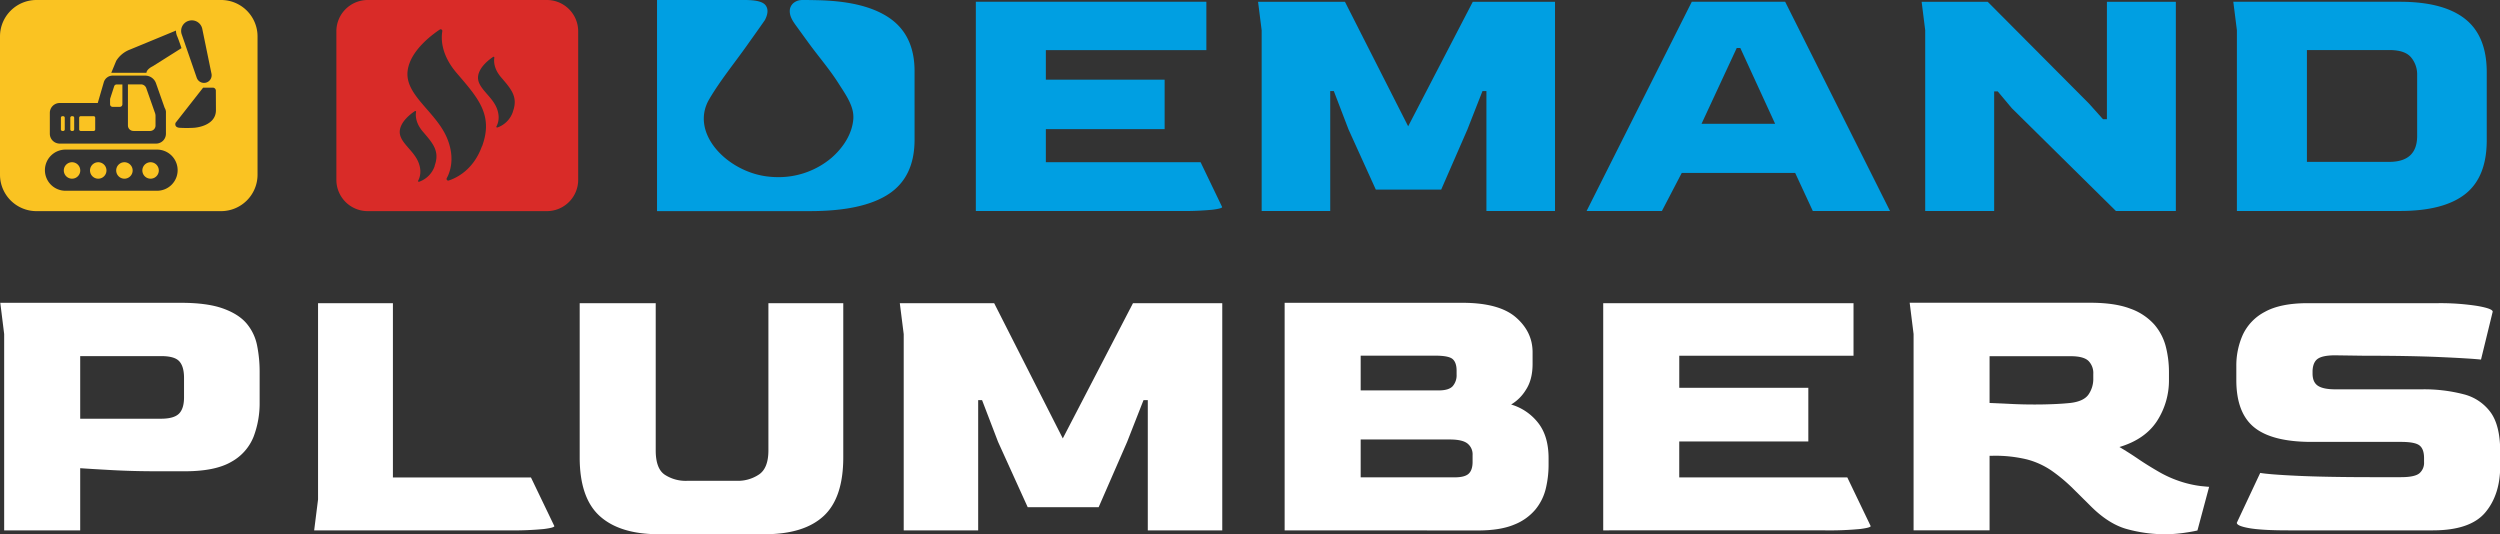
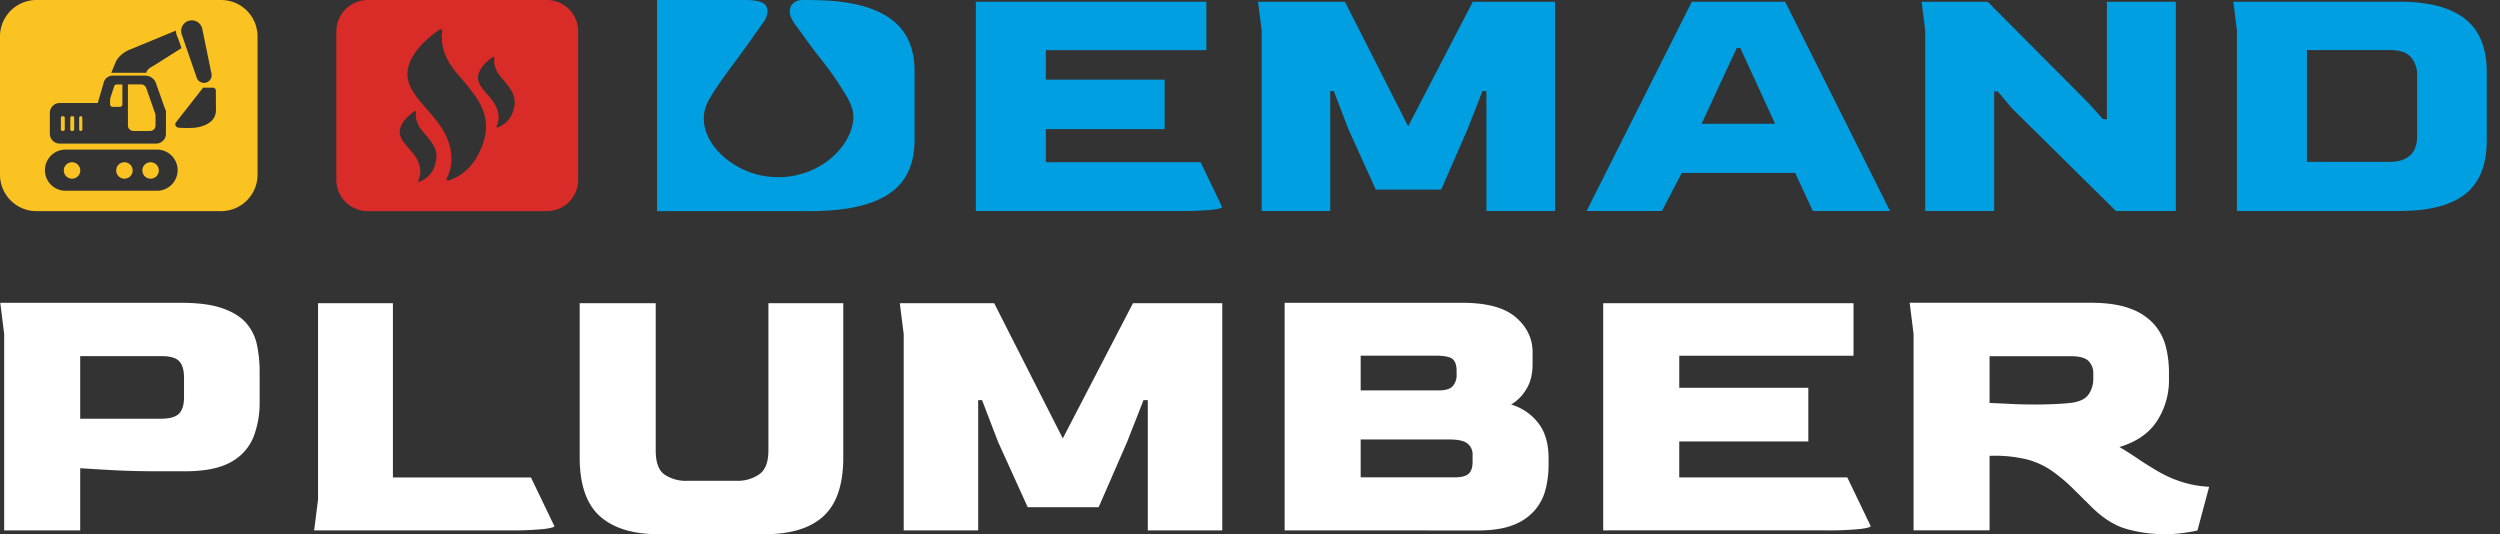
<svg xmlns="http://www.w3.org/2000/svg" viewBox="0 0 1133.41 242.2">
  <rect x="0" y="0" width="1133.41" height="242.2" fill="#333333" stroke="none" />
  <defs>
    <style>.a{fill:#009fe2;}.b{fill:#fff;}.c{fill:#fac322;}.d{fill:#d92b28;}</style>
  </defs>
  <title>Asset 1demand-plumbers</title>
  <path class="a" d="M442.41,95.65V.8H546.92V22.74H474.15V36.13H528V58.55H474.15v15h70.16l9.77,20.32c0,.43-1.46.84-4.39,1.21a135.93,135.93,0,0,1-15.14.57Z" />
  <polygon class="a" points="571.99 95.65 571.99 13.71 570.36 0.81 609.75 0.81 638.41 57.26 667.71 0.81 704.99 0.81 704.99 95.65 673.89 95.65 673.89 41.29 672.1 41.29 665.27 58.71 653.38 85.97 623.75 85.97 611.38 58.71 604.71 41.29 603.08 41.29 603.08 95.65 571.99 95.65" />
  <path class="a" d="M719.31,95.65,767,.8h42.33l47.53,94.85h-35l-8-17.26H762.45l-9,17.26Zm52.1-39.52h33.37L789,21.77h-1.63Z" />
  <polygon class="a" points="872.82 95.65 872.82 13.71 871.2 0.81 901.15 0.81 947.06 46.94 953.41 54.03 955.2 54.03 955.2 0.81 986.45 0.81 986.45 95.65 959.27 95.65 912.06 49.03 905.71 41.45 904.08 41.45 904.08 95.65 872.82 95.65" />
  <path class="b" d="M1.89,240.45v-89L.13,137.28H82q11.85,0,19,2.54t10.79,6.83a22.07,22.07,0,0,1,4.77,10,60.18,60.18,0,0,1,1.15,12v13.83a42.54,42.54,0,0,1-2.74,15.5,22.48,22.48,0,0,1-10.08,11.39q-7.33,4.29-21.12,4.29H71.54q-11.13,0-20.77-.53t-14.41-.87v28.2Zm34.47-50.62H73q5.82,0,8.13-2.28c1.53-1.51,2.3-4,2.3-7.35v-8.94q0-5.07-2.13-7.44t-8.13-2.37H36.36Z" />
  <path class="b" d="M142.43,240.45l1.76-14v-89h33.94v79h62.58l10.61,22.07q0,.71-4.77,1.32a149.05,149.05,0,0,1-16.44.61Z" />
  <path class="b" d="M298.69,242.2q-17.67,0-26.78-8.23t-9.1-26.63V137.46h34.47v66.73q0,8.24,4.06,11a17.33,17.33,0,0,0,10.08,2.8h22.8a17.19,17.19,0,0,0,9.9-2.89q4.25-2.89,4.25-10.95V137.46h33.94v69.88q0,18.39-8.93,26.63T346.6,242.2Z" />
  <polygon class="b" points="409.71 240.45 409.71 151.47 407.94 137.46 450.72 137.46 481.83 198.76 513.65 137.46 554.13 137.46 554.13 240.45 520.37 240.45 520.37 181.42 518.42 181.42 511 200.34 498.09 229.94 465.92 229.94 452.49 200.34 445.24 181.42 443.47 181.42 443.47 240.45 409.71 240.45" />
  <path class="b" d="M582.41,240.45V137.28H663q16.62,0,24.22,6.57t7.6,15.85V165q0,7.18-3.09,11.82a19.54,19.54,0,0,1-6.63,6.57,24.25,24.25,0,0,1,12.37,8.49q4.6,6,4.6,15.86v3.15a46.06,46.06,0,0,1-1.24,10.51,23.67,23.67,0,0,1-4.68,9.54,24,24,0,0,1-9.72,6.92q-6.29,2.63-16.36,2.63ZM616.88,177h35.36q4.59,0,6.36-1.92a7.49,7.49,0,0,0,1.77-5.26v-1.75q0-3.68-1.77-5.25c-1.18-1.06-3.83-1.58-8-1.58H616.88Zm0,39.41h42.61q4.59,0,6.36-1.66t1.77-5.34v-3.16a6.24,6.24,0,0,0-2.3-5.16q-2.3-1.84-8-1.84H616.88Z" />
  <path class="b" d="M726.84,240.45v-103H840.32v23.82h-79v14.54h58.51v24.34H761.31v16.29H837.5l10.6,22.07q0,.71-4.77,1.32a148.8,148.8,0,0,1-16.44.61Z" />
  <path class="b" d="M980.5,242.2A64.7,64.7,0,0,1,964.77,240q-8.65-2.19-17.15-10.77l-7.42-7.36A75,75,0,0,0,930,213.3a36,36,0,0,0-11-5,61.08,61.08,0,0,0-15.56-1.67H902v33.81H867.55v-89l-1.77-14.19h81.84q11.31,0,18.3,2.72a26.32,26.32,0,0,1,10.78,7.18,24.68,24.68,0,0,1,5.22,10.07,46.51,46.51,0,0,1,1.41,11.39V172a33.88,33.88,0,0,1-5.39,18.83q-5.4,8.33-17.06,11.83,4.43,2.63,8.4,5.34t9.1,5.69a51.85,51.85,0,0,0,10.88,4.82,49.21,49.21,0,0,0,8.39,1.84c2.24.23,3.54.35,3.89.35l-5.3,19.79q-2.13.53-6.45,1.14a67.84,67.84,0,0,1-9.29.61m-58-58.85q4.43,0,8.58-.18c2.76-.11,5.27-.29,7.51-.52,4-.47,6.74-1.72,8.22-3.77a12.39,12.39,0,0,0,2.21-7.44v-1.93a7.82,7.82,0,0,0-2.21-5.95c-1.48-1.4-4.16-2.11-8-2.11H902v21.2c2.94.12,6.18.26,9.72.44s7.13.26,10.78.26" />
-   <path class="b" d="M1037.42,240.45q-12,0-17.68-1t-5.65-2.45l10.61-22.6q4,.71,16.79,1.31t33.06.62h14c4.12,0,6.89-.59,8.31-1.75a6.22,6.22,0,0,0,2.12-5.08V207.7c0-2.81-.71-4.73-2.12-5.79s-4.19-1.57-8.31-1.57H1048q-17.87,0-26-6.57t-8.13-21.46V166a34.09,34.09,0,0,1,2.92-14.19,22.44,22.44,0,0,1,10-10.42q7.07-3.94,19.44-3.94H1105a110,110,0,0,1,17.94,1.22c4.78.82,7.16,1.7,7.16,2.63l-5.3,21.72q-4.95-.53-18.65-1.14t-34.74-.61l-12.73-.18q-5.48,0-7.77,1.49t-2.48,5.52v1.23q0,4,2.48,5.6t8,1.58h38.89a71.12,71.12,0,0,1,19.27,2.27,21.65,21.65,0,0,1,12.2,8.32q4.24,6,4.24,17.78v6.31q0,13.14-6.81,21.19T1103,240.45Z" />
  <path class="a" d="M1014.13,95.65V13.71L1012.5.8H1088q19.7,0,29.55,7.75t9.85,24.19V63.55q0,16.77-9.77,24.44T1088,95.65Zm31.74-22.26h37.28q12.52,0,12.7-11.45V34a12,12,0,0,0-2.77-8q-2.77-3.32-9.93-3.31h-37.28Z" />
  <path class="a" d="M402.78,7.85c-7.78-5.13-18-7-27.73-7.58C372,.08,369,.06,365.92,0c-2,0-3.74-.18-5.45.87a4.74,4.74,0,0,0-2.42,4.2c0,2.68,1.67,4.94,3.28,7.15,1.88,2.57,3.72,5.15,5.61,7.72,4.35,5.93,9.23,11.58,13.15,17.76,2.25,3.55,5,7.4,6.2,11.42a13.42,13.42,0,0,1,.58,4.78c-.51,6.67-4.42,12.88-9.88,17.65a37.15,37.15,0,0,1-24.19,8.76,39.85,39.85,0,0,1-5.35-.36c-18.08-2.42-34.82-19.8-25.9-35,4.93-8.4,11.43-16.35,17.14-24.41,2.93-4.14,5.28-7.38,8.11-11.48,1.06-2.07,1.84-4.68.26-6.69C345-.31,338.3,0,334.21,0H297.87V95.71h69.37q23.89,0,35.64-7.73t11.75-24.65V32.25q0-16.59-11.85-24.4" />
  <path class="c" d="M32.59,59.38h.32a.71.71,0,0,0,.72-.71V53.38a.71.71,0,0,0-.72-.71h-.32a.71.71,0,0,0-.72.71v5.29a.71.71,0,0,0,.72.71" />
  <path class="c" d="M28.33,59.38h.31a.71.71,0,0,0,.72-.71V53.38a.71.71,0,0,0-.72-.71h-.31a.71.71,0,0,0-.72.71v5.29a.71.71,0,0,0,.72.71" />
-   <path class="c" d="M36.61,59.38h5.83a.71.71,0,0,0,.72-.71V53.38a.71.71,0,0,0-.72-.71H36.61a.71.71,0,0,0-.72.71v5.29a.71.71,0,0,0,.72.71" />
+   <path class="c" d="M36.61,59.38a.71.71,0,0,0,.72-.71V53.38a.71.71,0,0,0-.72-.71H36.61a.71.71,0,0,0-.72.71v5.29a.71.71,0,0,0,.72.71" />
  <path class="c" d="M60.55,59.38h7.38A2.48,2.48,0,0,0,70.51,57V52.59a4,4,0,0,0-.22-1.32l-4-11.38a2.57,2.57,0,0,0-2.46-1.64H58V57a2.48,2.48,0,0,0,2.58,2.36" />
  <path class="c" d="M51.05,48.44h3.29a1.14,1.14,0,0,0,1.15-1.14v-9H52.87a1.15,1.15,0,0,0-1.1.79L50,44.53a2.31,2.31,0,0,0-.1.64V47.3a1.15,1.15,0,0,0,1.15,1.14" />
  <path class="c" d="M32.62,73.55a3.73,3.73,0,1,0,3.77,3.73,3.75,3.75,0,0,0-3.77-3.73" />
  <path class="c" d="M56.38,73.55a3.73,3.73,0,1,0,3.76,3.73,3.75,3.75,0,0,0-3.76-3.73" />
  <path class="c" d="M100.17,0H16.6A16.52,16.52,0,0,0,0,16.44V79.27A16.53,16.53,0,0,0,16.6,95.72h83.57a16.53,16.53,0,0,0,16.59-16.45V16.44A16.52,16.52,0,0,0,100.17,0M85.7,9.4a4.83,4.83,0,0,1,6,3.67l4.19,20.4a3.46,3.46,0,0,1-2.52,4,3.49,3.49,0,0,1-4.18-2.22L82.38,15.56A4.76,4.76,0,0,1,85.7,9.4m-33,18.16a12.53,12.53,0,0,1,6-5c4.27-1.74,21.08-8.7,21.08-8.7a6.65,6.65,0,0,0,.5,2.49c.5,1,2,5.47,2,5.47l-13,8.2s-2.76,1.25-2.89,3H50.44ZM22.59,51.16a4.48,4.48,0,0,1,4.5-4.46H44.32l2.74-9.42a4.19,4.19,0,0,1,4-3H65.82a5.18,5.18,0,0,1,4.9,3.46L74.65,48.9a4.23,4.23,0,0,1,.58,1.64l0,.14h0a3.87,3.87,0,0,1,0,.48v9.48a4.48,4.48,0,0,1-4.5,4.46H27.09a4.48,4.48,0,0,1-4.5-4.46Zm48.3,35.32H30a9.33,9.33,0,1,1,0-18.65h40.9a9.33,9.33,0,1,1,0,18.65m27-36.55c0,7.46-9.91,8-9.91,8a54.29,54.29,0,0,1-6.65,0c-2.51-.25-1.75-2.24-1.75-2.24L92.09,39.74h4.33a1.38,1.38,0,0,1,1.44,1.39Z" />
  <path class="c" d="M68.25,73.55A3.73,3.73,0,1,0,72,77.28a3.75,3.75,0,0,0-3.77-3.73" />
-   <path class="c" d="M44.5,73.55a3.73,3.73,0,1,0,3.77,3.73,3.74,3.74,0,0,0-3.77-3.73" />
  <path class="d" d="M247.86,0h-81.1A14.2,14.2,0,0,0,152.5,14.13V81.59a14.2,14.2,0,0,0,14.26,14.13h81.1a14.2,14.2,0,0,0,14.27-14.13V14.13A14.2,14.2,0,0,0,247.86,0M197.12,75.13A11.43,11.43,0,0,1,190,82.4a.35.35,0,0,1-.42-.5c.71-1.3,1.79-4.26.08-8.42-2.34-5.7-9.07-9.18-8.39-14.4.55-4.15,5-7.5,6.81-8.7a.35.35,0,0,1,.55.35c-.26,1.51-.32,4.92,3,8.85,4.54,5.3,7.86,8.88,5.42,15.55m21.45-8.84C214.66,77,207,80.66,203.45,81.83a.75.75,0,0,1-.9-1.07c1.52-2.78,3.83-9.1.19-18-5-12.18-19.38-19.61-17.92-30.76,1.16-8.86,10.68-16,14.54-18.59a.76.76,0,0,1,1.17.75c-.56,3.23-.69,10.52,6.47,18.9,9.7,11.33,16.78,19,11.57,33.21m14-15.73a11.37,11.37,0,0,1-7.08,7.27.35.35,0,0,1-.42-.5c.71-1.29,1.79-4.25.09-8.41-2.35-5.71-9.08-9.19-8.4-14.41.55-4.14,5-7.5,6.82-8.7a.35.35,0,0,1,.54.35c-.26,1.51-.32,4.92,3,8.85,4.54,5.3,7.86,8.88,5.42,15.55" />
</svg>